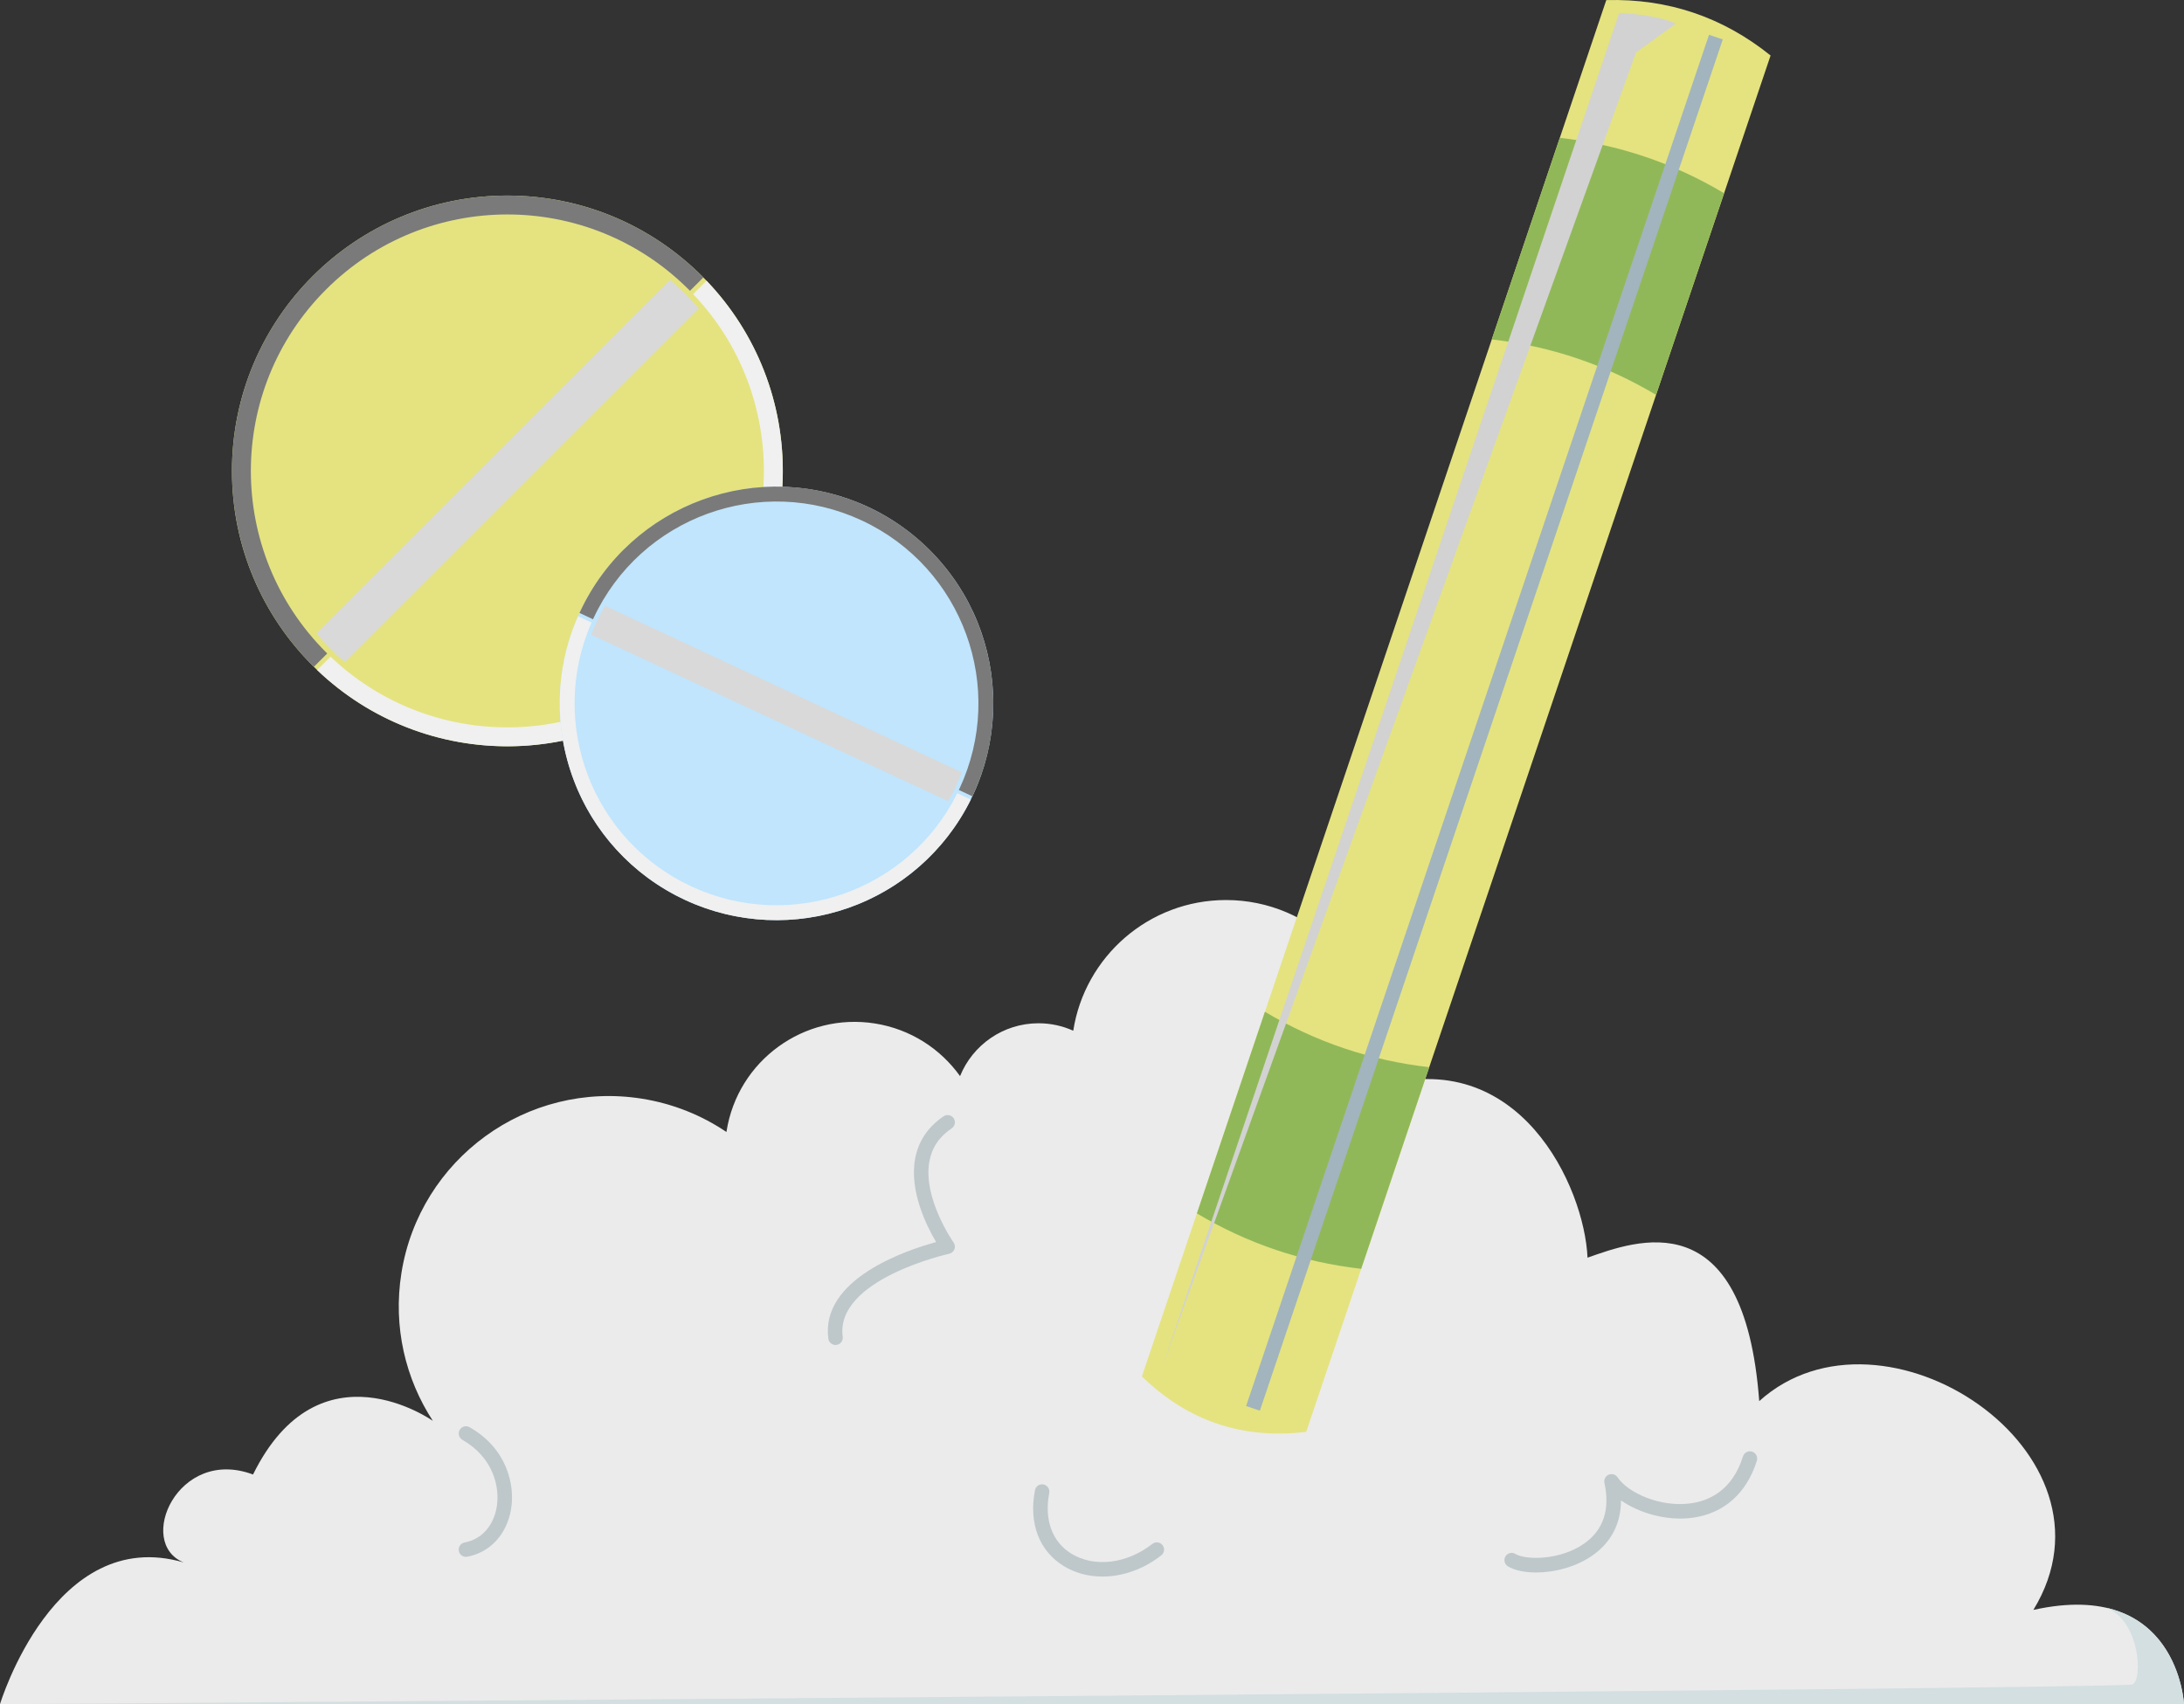
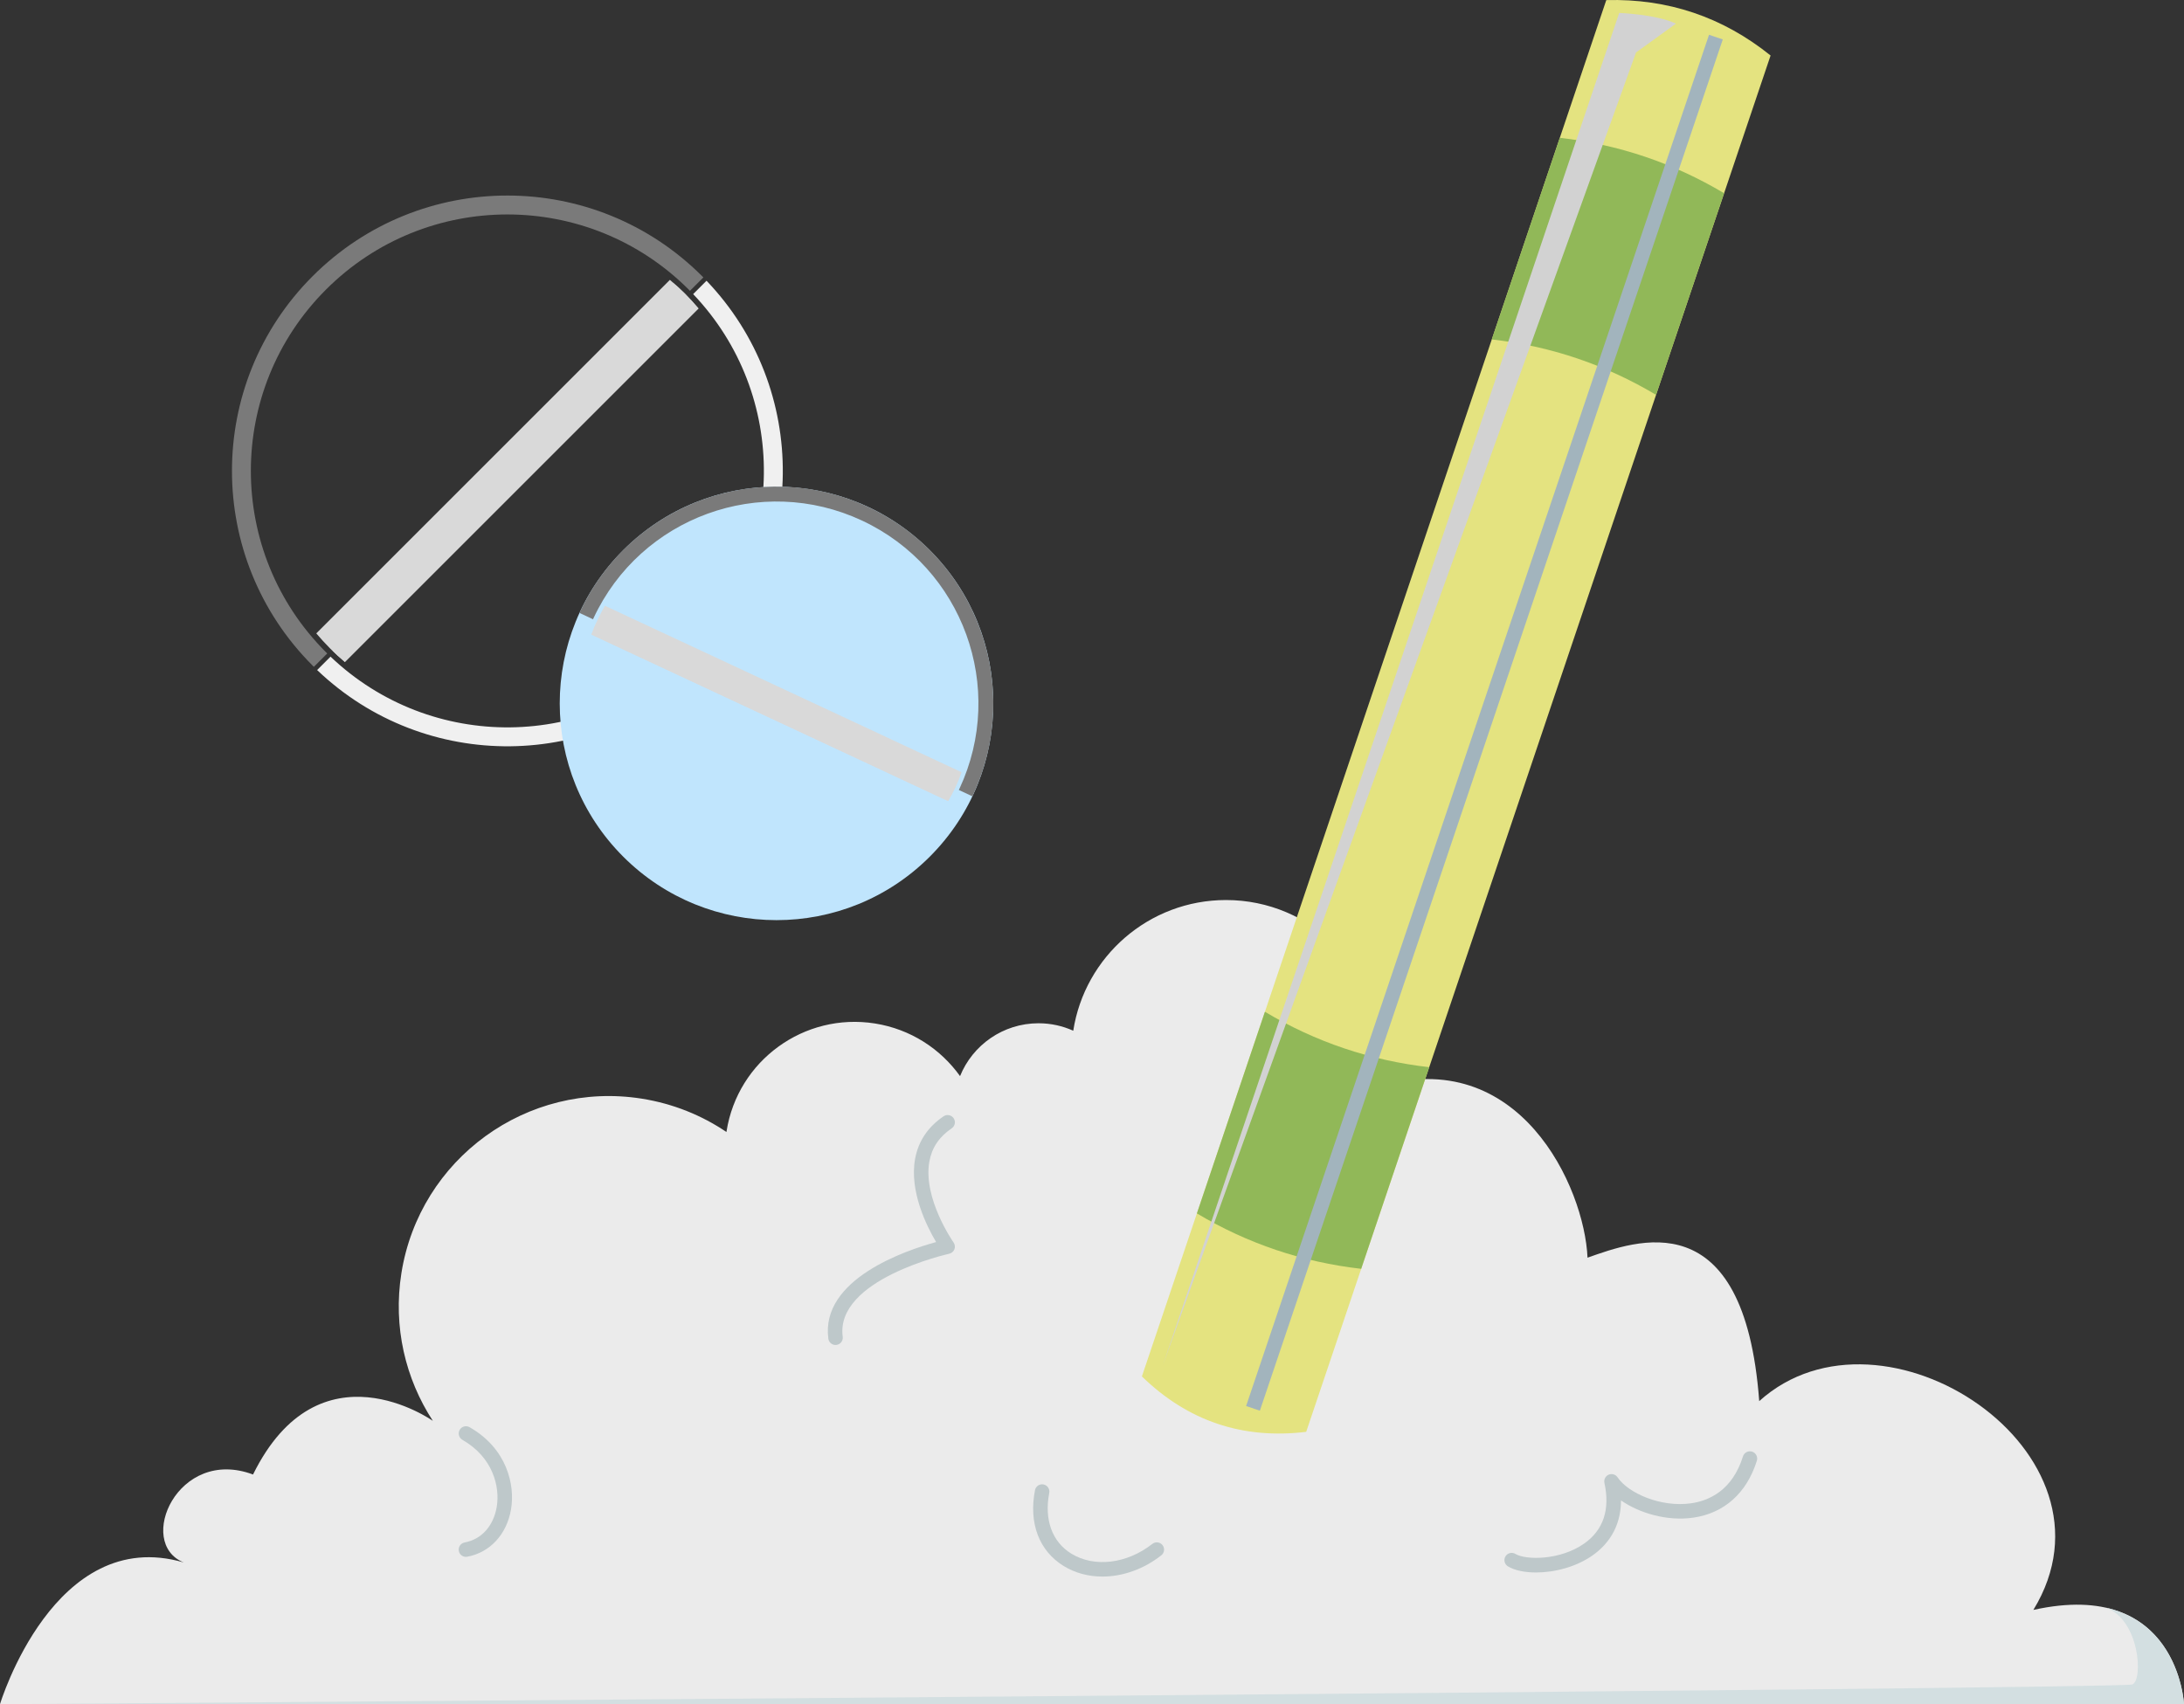
<svg xmlns="http://www.w3.org/2000/svg" viewBox="0 0 717.25 559.8">
  <rect x="0" y="0" width="717.25" height="559.8" fill="#333333" stroke="none" />
  <defs>
    <style>.cls-1{mix-blend-mode:multiply;}.cls-2{mix-blend-mode:screen;}.cls-3{isolation:isolate;}.cls-4{fill:#7a7a7a;}.cls-4,.cls-5,.cls-6,.cls-7,.cls-8,.cls-9,.cls-10,.cls-11,.cls-12,.cls-13,.cls-14{stroke-width:0px;}.cls-5{fill:#a2b4bd;}.cls-6{fill:#d2d2d2;}.cls-7{fill:#d3dfe1;}.cls-8{fill:#d9d9d9;}.cls-9{fill:#c0e5fd;}.cls-10{fill:#bec8ca;}.cls-11{fill:#91b858;}.cls-12{fill:#e4e380;}.cls-13{fill:#ebebeb;}.cls-14{fill:#f0f0f0;}</style>
  </defs>
  <g class="cls-3">
    <g id="Layer_2">
      <g id="Layer_1-2">
        <path class="cls-13" d="m667.78,528.84c31.66-51.77-49.47-105.2-90.03-68.59-4.95-66.28-40.56-52.68-56.39-47.12-.99-23.13-22.36-70.22-69.06-56.07,0,0,0,0,0,0,.73-3.43,1.12-6.98,1.12-10.63,0-28.04-22.73-50.78-50.78-50.78-25.37,0-46.4,18.61-50.17,42.93-3.48-1.57-7.34-2.45-11.41-2.45-11.66,0-21.64,7.18-25.77,17.36-6.4-8.95-16.23-15.43-27.95-17.29-23.23-3.68-45.05,12.16-48.73,35.4-.01.08-.02.16-.03.25-8.1-5.47-17.49-9.31-27.79-10.95-37.65-5.97-73,19.71-78.97,57.36-2.79,17.58,1.33,34.66,10.34,48.48,0,0,0,0,0,0,0,0-37.29-26.53-59.06,17.62-24.73-9.27-38.58,22.54-22.75,28.89-42.54-12.44-60.35,46.55-60.35,46.55h717.25s-1.98-41.51-49.47-30.96Z" />
        <path class="cls-12" d="m428.97,470.34c-20.89,2.53-38.88-3.54-53.96-18.2L527.52.03c20.22-.53,38.2,5.53,53.96,18.2l-152.51,452.1Z" />
        <path class="cls-11" d="m512.25,45.27l-22.34,66.23c19.29,2.2,37.28,8.27,53.96,18.2l22.34-66.23c-16.68-9.94-34.67-16-53.96-18.2Z" />
        <path class="cls-11" d="m447.03,416.79l22.34-66.23c-19.29-2.2-37.28-8.27-53.96-18.2l-22.34,66.23c16.68,9.94,34.67,16,53.96,18.2Z" />
        <g class="cls-1">
          <rect class="cls-5" x="249.81" y="235.01" width="475.4" height="4.77" transform="translate(106.68 623.4) rotate(-71.35)" />
        </g>
        <g class="cls-2">
          <path class="cls-6" d="m550.41,7.76c-6.64-3.1-18.65-3.51-18.65-3.51l-149.86,444.23L537.29,17.24l13.12-9.49Z" />
        </g>
        <g class="cls-1">
          <path class="cls-7" d="m717.25,559.8s-1.25-26.25-25.65-31.7c11.05,3.93,12.33,23.69,8.69,25.22-3.64,1.53-700.28,6.48-700.28,6.48h717.25Z" />
        </g>
        <path class="cls-10" d="m504.43,516.54c-3.76,0-7.06-.7-9.23-2.03-1.12-.69-1.47-2.16-.78-3.28.69-1.12,2.16-1.47,3.28-.78,3.26,2.01,14.6,2.22,22.61-3.45,6.28-4.45,8.5-11.15,6.6-19.89-.24-1.12.35-2.26,1.4-2.7,1.06-.45,2.28-.08,2.92.87,3.46,5.19,14.24,9.97,24.17,8.53,5.84-.84,13.52-4.2,17.01-15.4.39-1.26,1.73-1.96,2.99-1.57,1.26.39,1.96,1.73,1.57,2.99-3.3,10.59-10.71,17.24-20.88,18.7-8.69,1.25-17.79-1.53-23.74-5.67,0,9.27-4.78,14.84-9.28,18.03-5.44,3.86-12.62,5.65-18.64,5.65Z" />
        <path class="cls-10" d="m153.02,511.41c-1.13,0-2.13-.8-2.34-1.95-.24-1.3.62-2.54,1.91-2.78,5.53-1.02,9.47-5.39,10.54-11.68,1.11-6.56-1.18-16.26-11.28-22.04-1.14-.65-1.54-2.11-.89-3.26.65-1.14,2.11-1.54,3.25-.89,12.25,7,14.99,18.91,13.62,26.98-1.39,8.22-6.9,14.19-14.37,15.57-.15.03-.29.04-.44.04Z" />
        <path class="cls-10" d="m274.4,441.81c-1.18,0-2.2-.87-2.36-2.07-2.65-19.59,25.52-29.05,35.39-31.74-3.11-5.24-8.83-16.7-6.9-27.33,1.05-5.79,4.2-10.49,9.35-13.98,1.09-.74,2.57-.45,3.31.64.74,1.09.45,2.57-.64,3.31-4.11,2.78-6.5,6.34-7.33,10.88-2.2,12.11,7.84,26.47,7.94,26.61.46.65.57,1.5.28,2.24-.29.75-.93,1.3-1.72,1.47-.38.08-37.51,8.41-34.96,27.26.18,1.31-.74,2.51-2.05,2.68-.11.01-.22.02-.32.02Z" />
        <path class="cls-10" d="m362.06,517.88c-4.52,0-8.89-1.12-12.66-3.42-8.14-4.97-11.6-14.06-9.5-24.95.25-1.29,1.5-2.14,2.79-1.89,1.29.25,2.14,1.5,1.89,2.79-1.7,8.82.96,16.1,7.3,19.97,7.56,4.61,18.23,3.31,26.56-3.23,1.04-.81,2.54-.63,3.35.4.81,1.04.63,2.54-.4,3.35-5.86,4.6-12.76,6.98-19.33,6.98Z" />
-         <circle class="cls-12" cx="166.63" cy="154.69" r="90.45" />
        <g class="cls-1">
          <path class="cls-8" d="m224.9,96.42c-1.58-1.58-3.23-3.06-4.9-4.49l-116.13,116.13c1.43,1.67,2.91,3.32,4.49,4.9,1.58,1.58,3.23,3.06,4.9,4.49l116.13-116.13c-1.43-1.67-2.91-3.32-4.49-4.9Z" />
        </g>
        <g class="cls-1">
          <path class="cls-8" d="m224.9,96.42c-1.31-1.31-2.67-2.54-4.05-3.74.04.04.08.08.12.12,1.58,1.58,3.06,3.23,4.49,4.9l-116.13,116.13c-.29-.25-.57-.5-.85-.75,1.55,1.54,3.15,2.98,4.78,4.37l116.13-116.13c-1.43-1.67-2.91-3.32-4.49-4.9Z" />
        </g>
        <g class="cls-2">
          <path class="cls-4" d="m107.47,214.65c-.13-.13-.27-.26-.41-.4-32.9-32.9-32.9-86.23,0-119.13,32.9-32.9,86.23-32.9,119.13,0,.13.13.26.27.4.41l4.4-4.4c-.13-.13-.26-.27-.4-.41-35.32-35.32-92.6-35.32-127.92,0-35.32,35.32-35.32,92.6,0,127.92.13.13.27.26.41.4l4.4-4.4Z" />
        </g>
        <g class="cls-1">
          <path class="cls-14" d="m227.64,96.61c31.45,33,30.96,85.24-1.44,117.65-32.41,32.41-84.65,32.89-117.65,1.44l-4.4,4.4c35.43,33.87,91.61,33.39,126.44-1.44,34.84-34.84,35.32-91.02,1.44-126.44l-4.4,4.4Z" />
        </g>
        <circle class="cls-9" cx="255.01" cy="231.06" r="71.19" transform="translate(-88.69 248) rotate(-45)" />
        <g class="cls-1">
          <path class="cls-8" d="m313.79,258.49c.75-1.6,1.4-3.21,2-4.83l-117.13-54.68c-.86,1.51-1.67,3.04-2.42,4.64-.75,1.6-1.4,3.21-2,4.83l117.13,54.68c.86-1.51,1.67-3.04,2.42-4.64Z" />
        </g>
        <g class="cls-1">
          <path class="cls-8" d="m313.79,258.49c.62-1.32,1.16-2.66,1.68-4-.02.04-.03.08-.05.12-.75,1.6-1.56,3.13-2.42,4.64l-117.13-54.68c.1-.28.22-.56.33-.83-.72,1.56-1.36,3.13-1.95,4.71l117.13,54.68c.86-1.51,1.67-3.04,2.42-4.64Z" />
        </g>
        <g class="cls-2">
          <path class="cls-4" d="m194.76,203.42c.06-.14.12-.27.18-.41,15.49-33.18,54.94-47.52,88.12-32.03,33.18,15.49,47.52,54.94,32.03,88.12-.06.14-.13.27-.19.4l4.43,2.07c.06-.13.13-.27.19-.4,16.63-35.63,1.23-77.99-34.39-94.63-35.63-16.63-77.99-1.23-94.63,34.39-.06.14-.12.27-.18.41l4.43,2.07Z" />
        </g>
        <g class="cls-1">
-           <path class="cls-14" d="m314.38,260.57c-15.95,32.13-54.73,45.82-87.41,30.56-32.69-15.26-47.09-53.78-32.7-86.64l-4.43-2.07c-15.53,35.31-.07,76.74,35.06,93.14,35.14,16.4,76.82,1.65,93.92-32.93l-4.43-2.07Z" />
-         </g>
+           </g>
      </g>
    </g>
  </g>
</svg>